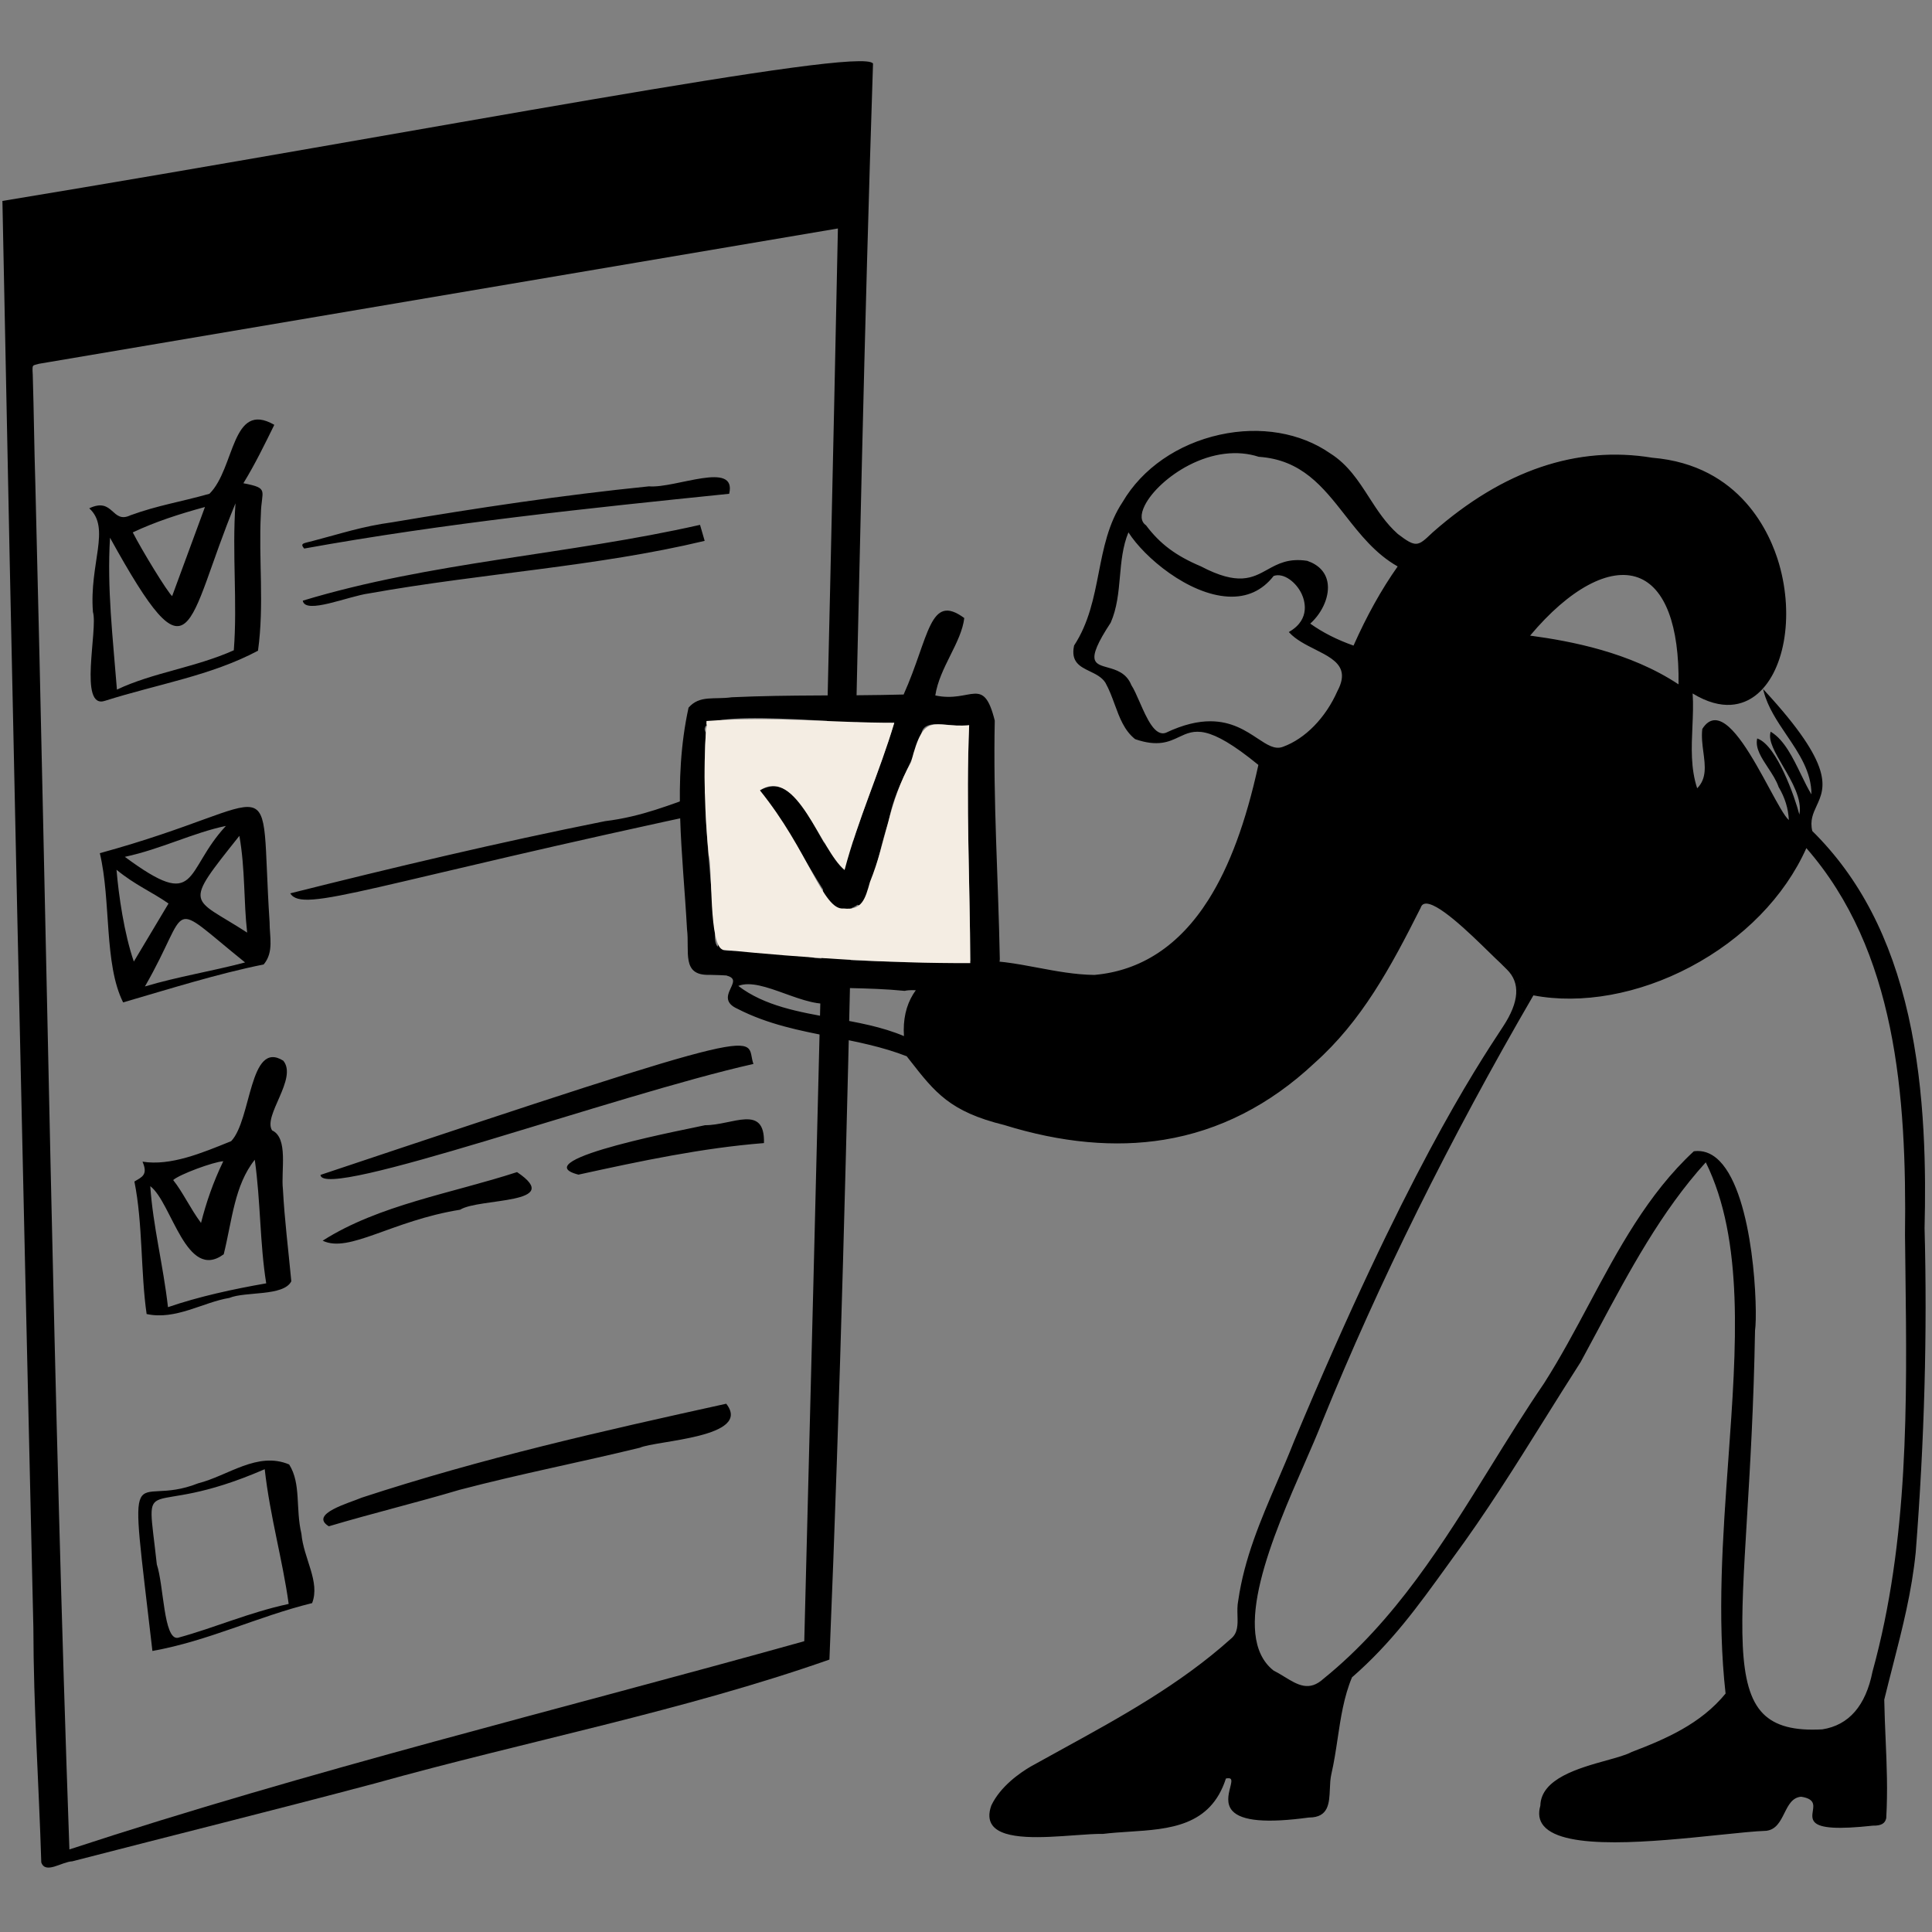
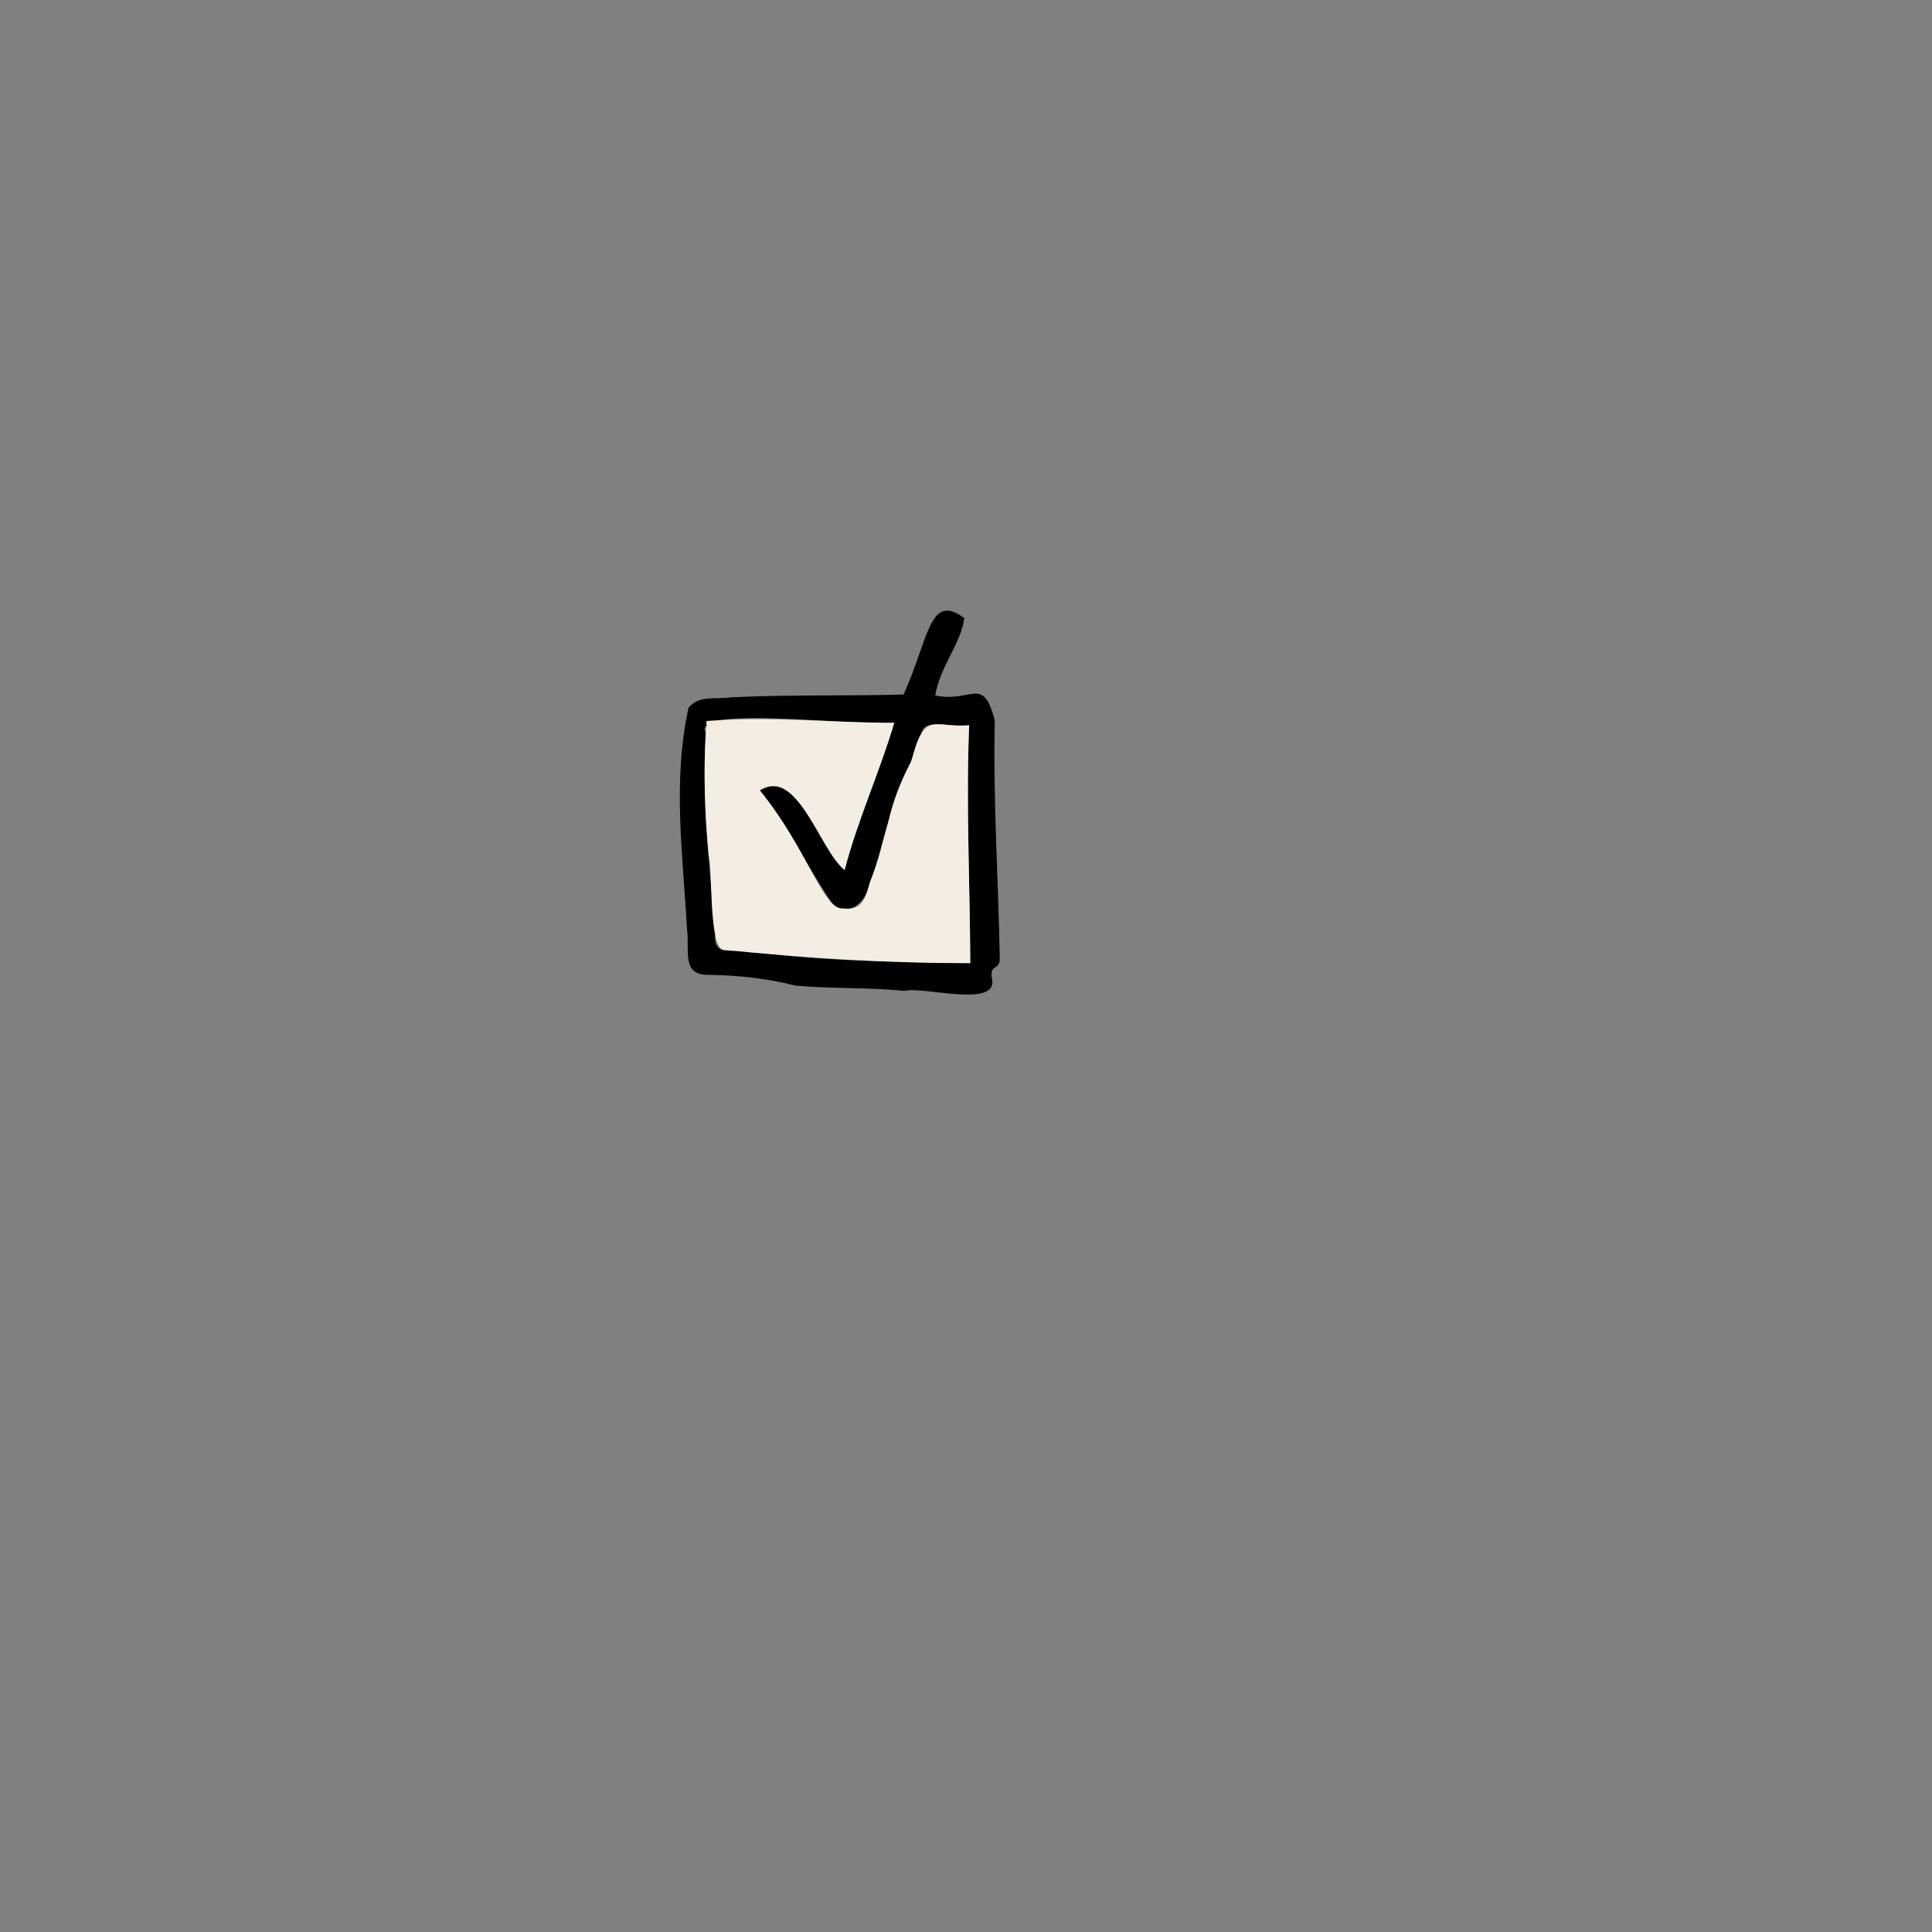
<svg xmlns="http://www.w3.org/2000/svg" width="320" height="320" viewBox="0 0 320 320" fill="none">
  <rect x="0" y="0" width="320" height="320" fill="#808080" stroke="none" />
  <g clip-path="url(#clip0_6119_12914)">
    <g clip-path="url(#clip1_6119_12914)">
-       <path d="M0.4 33.282C70.302 21.78 142.862 7.565 144.6 10.532C141.701 98.202 141.019 186.932 137.379 274.878C113.186 283.381 87.219 288.372 62.046 295.401C45.297 299.849 28.797 303.944 11.97 308.292C10.212 308.374 7.529 310.471 6.837 308.472C6.445 295.516 5.552 282.984 5.527 269.596C3.698 190.588 1.955 112.428 0.4 33.282ZM133.212 271.835C135.212 194.088 137.182 116.036 138.783 37.842C94.719 45.307 50.446 52.803 6.444 60.256C5.334 60.605 5.326 60.247 5.426 62.087C5.618 68.496 5.654 73.735 5.859 80.346C7.763 155.999 8.806 230.598 11.495 306.324C51.209 293.266 92.488 283.21 133.212 271.835Z" fill="black" />
-       <path d="M45.435 70.366C43.819 73.645 42.23 76.917 40.31 80.041C44.71 80.878 43.274 81.211 43.207 85.163C42.814 92.594 43.789 100.162 42.733 107.778C34.997 111.905 26.062 113.325 17.429 116.063C12.923 117.636 16.262 104.193 15.394 101.363C14.762 93.342 18.4 87.462 14.781 84.193C18.842 82.267 18.474 86.842 21.617 85.342C26.165 83.69 29.74 83.177 34.69 81.785C38.95 77.57 38.31 66.258 45.435 70.366ZM39.004 83.367C30.686 103.49 32.077 114.148 18.222 89.069C17.71 97.441 18.691 105.588 19.367 114.218C25.353 111.381 32.296 110.583 38.726 107.707C39.342 99.8 38.42 91.667 39.004 83.367ZM21.989 88.181C23.537 91.214 27.747 98.092 28.512 98.734L33.948 83.974C29.67 85.145 25.781 86.398 21.989 88.181V88.181ZM24.286 217.645C23.283 210.728 23.668 202.653 22.261 195.697C23.47 194.966 24.57 194.622 23.603 192.407C28.254 193.152 33.42 190.985 38.29 189.011C41.676 185.458 41.276 172.143 46.924 175.687C49.339 178.633 43.514 184.802 45.066 187.227C47.808 188.486 46.514 193.977 46.86 196.952C47.141 202.174 47.714 206.541 48.251 212.224C46.958 214.752 40.65 213.871 37.985 214.977C33.656 215.678 29.098 218.698 24.286 217.645ZM44.094 212.562C43.031 205.996 43.178 199.033 42.199 192.092C38.821 196.328 38.459 202.073 37.057 207.744C30.852 212.328 28.479 199.205 24.889 196.463C25.341 203.101 27.019 209.461 27.823 216.508C32.91 214.755 38.687 213.5 44.094 212.562ZM28.685 195.455C30.273 197.438 31.507 200.151 33.295 202.557C34.125 199.278 35.292 195.822 36.987 192.335C35.324 192.442 29.692 194.528 28.685 195.455ZM16.535 141.313C47.605 132.802 42.883 125.738 44.654 152.752C44.636 155.088 45.404 157.688 43.674 159.744C36.101 161.26 27.906 163.846 20.394 166.029C17.204 159.657 18.417 149.251 16.535 141.313ZM24.005 163.387C29.418 161.768 34.89 160.911 40.592 159.412C27.338 148.732 31.821 149.837 24.005 163.387ZM40.938 154.47C40.342 149.271 40.629 143.977 39.648 138.443C30.165 150.348 31.648 148.431 40.938 154.47ZM37.42 136.797C31.924 137.946 26.67 140.643 20.678 141.919C33.067 151.071 30.383 144.361 37.42 136.797ZM19.299 144.06C19.651 148.303 20.574 154.662 22.167 159.265L27.913 149.651C25.075 147.672 22.411 146.614 19.299 144.06L19.299 144.06ZM120.286 232.501C124.69 238.106 108.701 238.575 105.982 239.788C95.986 242.225 86.416 244.067 76.13 246.758C68.825 248.93 61.892 250.592 54.463 252.801C51.114 250.746 57.955 248.914 59.924 248.054C79.931 241.503 99.531 237.069 120.286 232.501H120.286ZM53.08 194.602C130.57 168.658 123.186 171.693 124.79 176.226C101.978 181.327 53.312 198.984 53.08 194.602ZM25.245 273.451C21.198 238.431 21.602 250.141 32.823 245.682C37.779 244.436 42.637 240.346 47.893 242.562C49.903 245.738 48.927 249.852 49.922 254.024C50.273 258.122 53.069 261.991 51.696 265.524C42.627 267.756 34.562 271.784 25.245 273.451ZM47.814 265.66C46.806 258.345 44.72 251.157 43.846 243.346C23.23 252.306 24.166 242.413 25.974 259.115C27.14 262.614 27.086 271.564 29.432 271.279C35.76 269.55 41.063 267.127 47.814 265.66H47.814ZM120.75 133.801C61.113 146.48 50.193 151.377 48.071 147.967C65.135 143.684 82.591 139.531 100.224 136.008C112.483 134.535 119.962 127.483 120.751 133.801L120.75 133.801ZM120.775 81.787C97.551 84.164 73.661 86.65 50.379 90.858C49.615 89.936 50.335 90.004 51.824 89.594C56.567 88.353 59.992 87.186 64.966 86.506C79.127 84.123 92.93 82.031 107.493 80.554C111.874 80.922 122.095 76.201 120.775 81.787ZM115.948 86.932L116.716 89.584C98.792 93.874 79.814 94.94 61.124 98.287C57.695 98.741 50.546 101.839 50.148 99.49C71.389 93.053 94.009 91.898 115.948 86.932ZM126.538 189.33C116.331 190.135 106.185 192.284 95.811 194.558C86.277 192.106 115.401 186.737 116.783 186.369C121.291 186.395 126.708 182.763 126.538 189.33ZM85.638 194.136C93.681 199.529 79.34 198.388 76.208 200.368C64.874 202.183 57.809 207.624 53.444 205.497C62.754 199.556 74.816 197.659 85.638 194.136Z" fill="black" />
-     </g>
+       </g>
    <g clip-path="url(#clip2_6119_12914)">
      <path d="M282.555 192.341C273.803 201.93 268.006 214.001 261.721 225.541C254.623 236.591 248.341 247.402 240.535 258.006C235.228 265.351 230.736 271.77 223.849 277.762C221.738 282.767 221.662 288.418 220.415 293.839C219.742 296.75 221.112 300.953 216.806 300.937C195.546 303.827 207.351 293.534 202.973 294.492C199.917 304.148 190.551 302.685 182.687 303.652C176.96 303.528 161.547 306.653 164.292 299.069C165.537 296.458 168.114 294.232 170.783 292.671C182.229 286.284 194.023 280.418 203.925 271.522C205.808 270.026 204.707 267.489 205.189 265.127C206.548 255.709 210.965 247.561 214.435 238.749C249.348 155.289 258.128 169.035 248.56 159.415C245.775 156.869 236.312 146.703 235.202 150.345C230.58 159.536 225.634 168.9 217.64 176.013C202.064 190.644 184.038 191.736 166.346 186.238C157.005 183.942 154.787 180.673 150.238 174.864C141.017 171.266 131.162 171.621 122.193 166.996C118.228 165.219 123.54 162.488 120.572 161.546C115.119 159.08 119.825 158.413 119.091 154.876C119.712 152.236 123.412 151.923 125.899 152.006C131.935 152.503 137.626 155.444 143.271 156.012C140.683 153.715 133.026 150.363 138.531 146.653C145.945 146.299 151.873 154.288 157.772 158.246C158.706 158.944 159.541 159.288 160.921 159.248C167.835 158.83 174.26 161.497 181.26 161.578C198.697 160.049 205.306 141.484 208.538 126.657C194.526 115.178 197.458 125.584 188.065 122.338C185.31 120.146 184.954 116.203 183.175 113.025C181.572 110.514 177.107 111.204 177.996 106.961C182.872 99.514 181.3 90.278 186.023 83.205C192.665 71.871 209.719 67.831 220.271 75.177C225.506 78.475 226.902 84.474 231.449 88.512C234.64 90.955 234.919 90.565 237.387 88.232C247.949 78.938 260.03 73.665 273.649 75.913C304.11 78.443 299.864 126.917 280.24 114.672C280.648 119.827 279.261 125.493 281.062 130.746C283.786 128.189 281.617 124.34 282.051 120.771C286.388 113.898 294.137 134.811 296.401 136.025C296.326 134.045 295.819 132.225 294.683 130.302C293.736 127.528 290.66 124.922 291.123 122.451C294.283 123.64 297.456 132.716 298.03 135.351C299.421 130.567 292.548 124.448 293.34 121.348C296.491 123.3 298.117 128.823 300.125 131.908C300.366 125.136 293.82 120.684 292.217 114.489C308.581 132.222 298.618 131.63 300.08 137.692C317.166 154.532 319.222 180.473 318.669 203.414C319.146 221.366 318.601 239.072 317.207 257.073C316.361 265.538 314.021 273.159 311.992 281.504C312.108 288.266 312.717 294.26 312.318 301.156C312.126 301.991 311.484 302.309 310.209 302.285C293.424 304.103 304.497 298.441 298.317 297.491C295.245 297.763 295.686 302.753 292.558 303.136C283.339 303.463 252.279 309.154 255.229 299.092C255.347 293.007 267.012 292.055 270.291 290.279C276.198 288.029 281.846 285.536 285.914 280.536C282.391 249.237 293.39 214.114 282.555 192.341H282.555ZM253.929 164.753C240.748 187.415 228.849 210.966 218.903 235.449C214.514 246.751 201.945 269.686 210.869 276.767C213.888 278.284 216.199 280.951 219.3 278.11C235.469 265.044 244.268 246.096 255.83 229.171C264.097 216.218 269.332 201.217 280.595 190.783C290.029 189.558 291.182 216.51 290.588 220.371C289.762 269.831 282.205 287.628 301.834 286.537C307.062 285.72 309.32 281.551 310.242 276.896C316.773 253.258 315.88 228.874 315.629 204.544C315.903 182.371 314.561 157.83 299.164 140.29C291.659 157.252 270.376 167.937 253.929 164.753ZM186.887 87.957C184.815 92.752 185.976 98.32 183.875 103.095C176.977 113.561 185.187 108.246 187.292 113.511C188.843 115.888 190.466 122.481 193.16 121.455C205.435 115.632 208.602 125.301 212.532 123.788C216.54 122.332 219.821 118.56 221.615 114.497C224.844 108.435 216.913 108.258 213.625 104.707C219.403 101.332 214.198 94.082 210.892 95.314C204.113 104.075 190.532 93.9 186.887 87.957H186.887ZM231.643 93.787C222.404 88.636 220.473 76.375 208.508 75.562C197.865 72.093 185.845 84.374 189.74 87.071C192.215 90.372 195.022 92.274 198.863 93.896C209.328 99.386 208.971 91.836 216.493 92.989C221.58 94.718 220.216 100.359 216.857 103.299C219.194 104.98 221.659 106.151 224.24 107.056C226.32 102.373 228.681 97.973 231.643 93.787ZM122.09 163.273C129.517 169.103 140.959 167.922 149.834 171.768C149.41 166.013 152.08 162.26 157.187 159.896C150.799 155.846 143.683 148.819 138.275 148.837C161.165 168.696 128.101 150.878 120.934 154.436C125.543 158.096 138.569 158.328 138.94 160.773C139.307 165.23 119.258 154.74 119.543 157.441C119.185 161.933 141.478 162.219 138.098 166.001C133.382 167.147 126.04 161.477 122.09 163.273ZM253.243 105.352C261.772 106.491 270.732 108.596 278.118 113.538C278.497 90.603 265.551 90.564 253.243 105.352Z" fill="black" />
      <path d="M267.42 305.143C261.95 305.143 257.399 304.485 255.669 302.409C254.927 301.519 254.746 300.398 255.13 299.077C255.229 294.596 261.502 292.854 266.083 291.581C267.838 291.094 269.354 290.672 270.243 290.19C275.874 288.046 281.702 285.536 285.81 280.506C284.387 267.812 285.344 254.535 286.27 241.696C287.614 223.042 288.885 205.421 282.531 192.516C275.172 200.615 269.83 210.614 264.662 220.284C263.731 222.027 262.768 223.829 261.809 225.589C259.764 228.774 257.762 231.977 255.826 235.074C250.864 243.011 246.178 250.509 240.616 258.065L239.802 259.193C234.791 266.137 230.463 272.136 223.933 277.822C222.595 281.001 222.068 284.523 221.558 287.929C221.266 289.881 220.964 291.899 220.512 293.861C220.337 294.62 220.301 295.482 220.267 296.315C220.171 298.636 220.072 301.037 216.831 301.037H216.806C209.795 301.99 205.638 301.626 204.112 299.922C203.077 298.767 203.466 297.22 203.75 296.09C203.916 295.43 204.059 294.861 203.848 294.644C203.725 294.517 203.457 294.495 203.05 294.577C200.51 302.509 193.66 302.955 187.036 303.387C185.598 303.481 184.111 303.578 182.699 303.751C181.472 303.726 179.775 303.849 177.981 303.98C172.767 304.361 166.277 304.834 164.398 302.355C163.768 301.525 163.701 300.407 164.198 299.035C165.711 295.861 168.942 293.632 170.733 292.585C172.439 291.633 174.18 290.678 175.864 289.754C185.488 284.472 195.439 279.011 203.858 271.447C205.051 270.499 205.011 269.095 204.968 267.609C204.945 266.789 204.921 265.941 205.09 265.107C206.104 258.082 208.76 251.898 211.571 245.35C212.499 243.191 213.458 240.957 214.342 238.712C232.8 194.589 244.123 177.372 248.959 170.02C251.64 165.944 251.85 162.796 249.59 160.577C249.221 160.215 248.854 159.852 248.489 159.486C248.04 159.075 247.406 158.456 246.673 157.739C243.402 154.541 237.928 149.187 235.927 149.699C235.618 149.778 235.412 149.999 235.298 150.375C230.285 160.344 225.506 169.149 217.706 176.088C210.337 183.009 201.958 187.278 192.802 188.773C184.694 190.096 175.783 189.276 166.316 186.334C157.343 184.128 154.852 180.938 150.726 175.651L150.176 174.948C146.119 173.368 141.87 172.54 137.76 171.739C132.552 170.724 127.167 169.674 122.147 167.085C121.335 166.721 120.844 166.29 120.65 165.769C120.384 165.058 120.731 164.314 121.037 163.657C121.291 163.11 121.532 162.594 121.365 162.214C121.258 161.971 120.989 161.783 120.542 161.642C118.894 160.897 118.07 160.278 117.858 159.629C117.67 159.055 117.969 158.528 118.315 157.917C118.762 157.126 119.269 156.23 118.992 154.897L118.988 154.875L118.993 154.854C119.606 152.249 123.087 151.812 125.903 151.907C129.052 152.166 132.124 153.092 135.094 153.987C137.802 154.804 140.365 155.577 142.959 155.878C142.456 155.465 141.81 155.018 141.131 154.548C138.948 153.037 136.472 151.323 136.485 149.383C136.491 148.389 137.142 147.469 138.475 146.571L138.498 146.555L138.526 146.554C143.801 146.301 148.274 150.192 152.597 153.955C154.399 155.523 156.101 157.004 157.828 158.163C158.683 158.803 159.496 159.189 160.918 159.149C164.669 158.922 168.345 159.614 171.902 160.283C174.928 160.852 178.058 161.441 181.261 161.478C188.991 160.8 195.347 156.619 200.141 149.051C203.635 143.537 206.346 136.224 208.428 126.696C200.031 119.828 197.823 120.871 195.267 122.078C193.631 122.851 191.776 123.727 188.032 122.433L188.002 122.417C186.215 120.994 185.442 118.89 184.624 116.662C184.181 115.455 183.723 114.208 183.088 113.074C182.499 112.152 181.496 111.667 180.526 111.198C178.882 110.403 177.33 109.653 177.899 106.94L177.913 106.906C180.354 103.177 181.182 98.944 181.983 94.851C182.769 90.835 183.581 86.682 185.94 83.15C189.193 77.599 195.068 73.533 202.056 71.999C208.735 70.532 215.395 71.661 220.328 75.095C223.266 76.945 225.037 79.698 226.75 82.361C228.111 84.475 229.518 86.662 231.516 88.437C234.562 90.769 234.857 90.489 237.154 88.314L237.318 88.159C248.968 77.909 261.195 73.757 273.665 75.814C288.372 77.036 293.248 88.499 294.662 93.371C297.223 102.197 295.524 111.595 290.71 115.232C288.719 116.737 285.312 117.881 280.354 114.86C280.481 116.656 280.397 118.547 280.316 120.377C280.167 123.76 280.012 127.257 281.106 130.564C282.709 128.955 282.43 126.833 282.135 124.589C281.969 123.33 281.798 122.028 281.952 120.759L281.967 120.717C282.582 119.743 283.305 119.261 284.122 119.289C286.989 119.383 290.371 125.616 293.089 130.623C294.426 133.087 295.593 135.239 296.292 135.827C296.187 133.873 295.646 132.128 294.597 130.353L294.588 130.334C294.22 129.254 293.517 128.188 292.837 127.157C291.757 125.518 290.737 123.97 291.025 122.432L291.047 122.315L291.158 122.357C294.322 123.548 297.306 132.09 298.031 134.922C298.52 132.381 296.82 129.47 295.311 126.887C294.009 124.656 292.884 122.73 293.244 121.323L293.277 121.191L293.393 121.263C295.546 122.597 296.955 125.495 298.316 128.296C298.897 129.493 299.449 130.628 300.031 131.573C300.04 127.847 297.953 124.763 295.933 121.777C294.394 119.502 292.802 117.15 292.12 114.513L292.021 114.128L292.291 114.421C303.887 126.987 302.293 130.434 300.886 133.476C300.308 134.726 299.762 135.907 300.171 137.641C307.978 145.344 313.184 155.354 316.087 168.243C318.945 180.933 318.987 194.395 318.769 203.416C319.232 220.843 318.753 238.398 317.306 257.08C316.65 263.653 315.112 269.647 313.484 275.994C313.024 277.788 312.548 279.644 312.092 281.515C312.131 283.768 312.226 285.961 312.318 288.081C312.506 292.444 312.684 296.564 312.418 301.162C312.215 302.049 311.556 302.408 310.207 302.385C304.508 303.003 301.532 302.832 300.57 301.83C300.059 301.297 300.162 300.612 300.262 299.951C300.418 298.917 300.565 297.941 298.314 297.592C296.842 297.729 296.214 298.986 295.548 300.316C294.879 301.654 294.188 303.037 292.57 303.235C290.7 303.302 287.944 303.587 284.753 303.918C279.336 304.479 272.914 305.143 267.42 305.144L267.42 305.143ZM282.58 192.166L282.645 192.297C289.097 205.262 287.82 222.966 286.469 241.71C285.543 254.555 284.585 267.837 286.013 280.525L286.018 280.567L285.991 280.6C281.85 285.69 275.982 288.219 270.326 290.372C269.429 290.859 267.903 291.283 266.137 291.774C261.611 293.031 255.413 294.753 255.329 299.094L255.325 299.121C254.956 300.379 255.123 301.442 255.822 302.281C259.222 306.361 274.574 304.771 284.732 303.719C287.926 303.388 290.685 303.103 292.554 303.036C294.056 302.852 294.724 301.517 295.369 300.227C296.031 298.902 296.716 297.533 298.307 297.392L298.32 297.391L298.332 297.392C300.793 297.771 300.616 298.945 300.459 299.98C300.362 300.623 300.271 301.23 300.714 301.692C301.616 302.632 304.63 302.788 310.198 302.186C311.46 302.209 312.043 301.904 312.22 301.134C312.483 296.563 312.306 292.447 312.117 288.09C312.026 285.964 311.931 283.766 311.892 281.506V281.493L311.895 281.48C312.351 279.604 312.828 277.744 313.29 275.944C314.916 269.605 316.452 263.618 317.107 257.063C318.553 238.39 319.032 220.842 318.569 203.416C319.088 181.874 317.448 154.949 300.01 137.763L299.99 137.743L299.983 137.715C299.545 135.898 300.108 134.681 300.704 133.392C302.073 130.432 303.623 127.079 292.425 114.861C293.149 117.306 294.647 119.52 296.098 121.665C298.196 124.765 300.365 127.971 300.225 131.911L300.213 132.227L300.041 131.962C299.386 130.956 298.779 129.706 298.136 128.384C296.813 125.661 295.445 122.846 293.408 121.51C293.177 122.834 294.299 124.756 295.484 126.786C297.093 129.541 298.916 132.663 298.127 135.378L298.017 135.756L297.933 135.372C297.354 132.713 294.249 123.924 291.202 122.59C291.004 124.012 291.976 125.487 293.005 127.047C293.689 128.086 294.397 129.16 294.775 130.26C295.874 132.122 296.423 133.953 296.502 136.021L296.508 136.195L296.354 136.113C295.63 135.724 294.431 133.515 292.913 130.719C290.362 126.017 286.869 119.579 284.116 119.488C283.378 119.467 282.72 119.907 282.148 120.805C282.001 122.042 282.17 123.324 282.333 124.563C282.642 126.91 282.933 129.127 281.131 130.819L281.018 130.925L280.968 130.779C279.806 127.391 279.964 123.821 280.117 120.368C280.204 118.39 280.287 116.522 280.141 114.68L280.125 114.482L280.293 114.587C284.213 117.033 287.774 117.201 290.59 115.073C292.867 113.352 294.518 110.197 295.24 106.187C295.964 102.166 295.691 97.634 294.47 93.427C293.068 88.594 288.231 77.225 273.64 76.012C261.224 73.964 249.052 78.101 237.453 88.307L237.292 88.459C234.991 90.638 234.576 91.031 231.389 88.591C229.364 86.794 227.95 84.595 226.581 82.469C224.802 79.703 223.121 77.091 220.218 75.261C215.326 71.856 208.723 70.739 202.099 72.194C195.165 73.716 189.337 77.748 186.109 83.256C183.77 86.76 182.997 90.708 182.179 94.889C181.376 98.996 180.545 103.242 178.09 106.999C177.564 109.544 178.977 110.227 180.613 111.018C181.608 111.499 182.637 111.996 183.259 112.971C183.905 114.124 184.366 115.379 184.811 116.593C185.617 118.788 186.379 120.862 188.114 122.249C191.77 123.509 193.504 122.69 195.182 121.897C197.804 120.659 200.068 119.589 208.602 126.58L208.649 126.618L208.636 126.678C206.548 136.259 203.824 143.612 200.31 149.158C195.481 156.781 189.074 160.993 181.269 161.677C178.038 161.641 174.9 161.05 171.865 160.479C168.32 159.812 164.654 159.122 160.927 159.348C159.445 159.39 158.598 158.988 157.712 158.326C155.979 157.163 154.273 155.678 152.466 154.105C148.18 150.375 143.748 146.515 138.564 146.752C137.306 147.605 136.691 148.466 136.685 149.383C136.674 151.218 139.209 152.973 141.246 154.383C142.045 154.937 142.801 155.46 143.338 155.937L143.569 156.142L143.262 156.111C140.539 155.837 137.866 155.031 135.037 154.178C132.076 153.285 129.015 152.362 125.892 152.105C123.164 152.015 119.79 152.423 119.193 154.878C119.475 156.272 118.929 157.238 118.489 158.014C118.153 158.608 117.888 159.077 118.048 159.567C118.239 160.149 119.054 160.749 120.614 161.455C121.108 161.611 121.417 161.834 121.548 162.133C121.752 162.596 121.493 163.152 121.219 163.741C120.916 164.392 120.602 165.066 120.838 165.699C121.013 166.167 121.469 166.561 122.235 166.904C127.234 169.483 132.605 170.53 137.799 171.542C141.926 172.346 146.193 173.178 150.275 174.771L150.3 174.781L150.884 175.528C155.124 180.959 157.459 183.95 166.37 186.141C186.487 192.392 203.712 188.959 217.571 175.94C225.347 169.022 230.116 160.236 235.114 150.3C235.242 149.874 235.501 149.601 235.878 149.505C237.986 148.965 243.513 154.368 246.814 157.596C247.546 158.312 248.178 158.93 248.628 159.341C248.994 159.708 249.361 160.072 249.731 160.434C253.206 163.846 253.2 163.937 249.127 170.13C244.294 177.477 232.978 194.683 214.528 238.787C213.644 241.033 212.684 243.268 211.756 245.429C208.95 251.964 206.299 258.137 205.288 265.141C205.122 265.958 205.146 266.794 205.169 267.603C205.213 269.141 205.254 270.593 203.988 271.6C195.556 279.175 185.594 284.642 175.961 289.929C174.277 290.852 172.537 291.807 170.833 292.758C169.063 293.793 165.869 295.995 164.382 299.112C163.914 300.407 163.971 301.461 164.557 302.234C166.371 304.626 172.8 304.158 177.966 303.781C179.765 303.649 181.464 303.525 182.69 303.552C184.092 303.379 185.582 303.282 187.024 303.187C193.596 302.759 200.393 302.316 202.878 294.461L202.895 294.406L202.952 294.394C203.476 294.278 203.807 294.314 203.992 294.505C204.28 294.801 204.132 295.391 203.944 296.139C203.656 297.285 203.297 298.712 204.261 299.789C205.719 301.417 209.935 301.77 216.793 300.838H216.816C219.881 300.838 219.972 298.637 220.068 296.307C220.102 295.464 220.138 294.593 220.318 293.816C220.768 291.861 221.069 289.847 221.361 287.899C221.874 284.473 222.404 280.931 223.758 277.723L223.767 277.702L223.784 277.686C230.307 272.011 234.632 266.017 239.64 259.076L240.455 257.948C246.013 250.397 250.697 242.902 255.657 234.968C257.593 231.87 259.595 228.667 261.638 225.488C262.592 223.735 263.555 221.933 264.486 220.19C269.682 210.466 275.056 200.41 282.482 192.274L282.581 192.166L282.58 192.166ZM300.229 286.683C296.381 286.683 293.715 285.816 291.904 283.998C287.462 279.539 288.059 269.622 289.143 251.618C289.651 243.181 290.282 232.682 290.488 220.369C290.743 218.704 290.667 213.12 289.864 207.347C289.154 202.244 287.679 195.518 284.683 192.454C283.482 191.226 282.122 190.696 280.639 190.879C273.091 197.88 268.156 207.123 263.384 216.062C261.044 220.445 258.624 224.978 255.914 229.225C252.824 233.748 249.886 238.489 247.045 243.073C239.268 255.624 231.225 268.602 219.363 278.187C216.859 280.482 214.805 279.224 212.63 277.893C212.05 277.538 211.451 277.171 210.823 276.856L210.806 276.845C203.388 270.959 210.623 254.386 215.905 242.284C217.003 239.769 218.04 237.394 218.81 235.413C228.175 212.358 239.962 188.568 253.843 164.702L253.878 164.641L253.948 164.655C255.896 165.032 257.902 165.213 259.935 165.213C275.484 165.213 292.709 154.631 299.072 140.249L299.135 140.106L299.239 140.224C306.24 148.201 310.863 158.157 313.371 170.66C315.676 182.153 315.857 194.239 315.729 204.545C315.749 206.48 315.773 208.419 315.797 210.356C316.07 232.38 316.353 255.153 310.339 276.922C309.202 282.662 306.345 285.933 301.85 286.636C301.287 286.667 300.747 286.683 300.229 286.683V286.683ZM281.207 190.643C282.525 190.643 283.74 191.203 284.826 192.314C290.559 198.177 291.164 217.281 290.687 220.386C290.482 232.69 289.85 243.191 289.342 251.63C288.298 268.986 287.667 279.462 292.046 283.857C294.058 285.877 297.166 286.695 301.828 286.437C306.223 285.75 309.024 282.533 310.144 276.876C316.153 255.127 315.87 232.368 315.597 210.359C315.573 208.421 315.549 206.483 315.529 204.545C315.816 181.315 314.032 157.482 299.191 140.473C295.588 148.519 288.759 155.508 279.946 160.165C271.409 164.676 261.95 166.387 253.98 164.864C240.119 188.701 228.349 212.461 218.996 235.486C218.225 237.47 217.187 239.847 216.089 242.364C210.834 254.402 203.638 270.886 210.923 276.682C211.554 277 212.154 277.368 212.735 277.723C214.935 279.07 216.836 280.233 219.232 278.036C231.073 268.468 239.106 255.505 246.875 242.968C249.718 238.381 252.657 233.639 255.747 229.115C258.451 224.877 260.869 220.348 263.208 215.968C267.993 207.005 272.941 197.737 280.527 190.71L280.55 190.689L280.582 190.684C280.789 190.657 280.998 190.644 281.207 190.643H281.207ZM149.946 171.926L149.794 171.86C146.12 170.268 141.944 169.529 137.906 168.814C132.245 167.813 126.392 166.777 122.029 163.352L121.899 163.25L122.049 163.182C124.121 162.24 127.031 163.288 130.111 164.397C132.904 165.403 135.792 166.443 138.044 165.912C138.314 165.601 138.402 165.318 138.314 165.048C137.913 163.813 134.059 162.979 129.979 162.095C124.708 160.953 119.257 159.773 119.444 157.433C119.421 157.232 119.517 157.107 119.602 157.04C120.318 156.476 123.62 157.651 127.442 159.011C132.049 160.651 137.271 162.51 138.561 161.519C138.776 161.354 138.868 161.112 138.841 160.781C138.672 159.672 135.521 159.006 131.873 158.235C127.84 157.383 123.268 156.417 120.872 154.514L120.749 154.416L120.89 154.346C123.723 152.94 130.418 154.796 136.326 156.432C141.034 157.737 145.48 158.969 146.065 157.882C146.596 156.892 144.027 153.958 138.21 148.912L138.008 148.737L138.275 148.736H138.295C142.13 148.736 146.86 152.27 151.436 155.689C153.36 157.126 155.35 158.613 157.241 159.812L157.396 159.91L157.229 159.987C151.918 162.445 149.531 166.296 149.934 171.761L149.947 171.926H149.946ZM122.286 163.299C126.596 166.61 132.362 167.631 137.941 168.618C141.936 169.325 146.065 170.055 149.723 171.612C149.377 166.198 151.752 162.358 156.98 159.883C155.129 158.697 153.191 157.25 151.316 155.849C146.868 152.526 142.273 149.093 138.548 148.941C144.459 154.086 146.833 156.875 146.241 157.976C145.581 159.204 141.474 158.066 136.273 156.625C130.501 155.026 123.972 153.217 121.125 154.457C123.518 156.265 127.974 157.207 131.914 158.04C135.789 158.859 138.85 159.506 139.039 160.758C139.073 161.163 138.953 161.47 138.684 161.677C137.307 162.735 132.03 160.857 127.375 159.2C123.924 157.972 120.357 156.701 119.726 157.198C119.683 157.231 119.629 157.291 119.643 157.431C119.471 159.615 125.076 160.829 130.021 161.9C134.339 162.835 138.068 163.642 138.505 164.986C138.618 165.332 138.506 165.696 138.173 166.068L138.152 166.092L138.122 166.099C135.807 166.661 132.878 165.606 130.044 164.585C127.08 163.518 124.277 162.508 122.286 163.299L122.286 163.299ZM211.662 124.053C210.563 124.053 209.479 123.336 208.18 122.476C205.195 120.501 201.106 117.796 193.204 121.545C192.994 121.624 192.792 121.662 192.596 121.662C190.901 121.662 189.673 118.861 188.577 116.359C188.1 115.27 187.649 114.24 187.208 113.565C186.417 111.591 184.803 111.139 183.38 110.74C182.351 110.452 181.463 110.204 181.168 109.415C180.767 108.344 181.552 106.438 183.792 103.039C184.833 100.671 185.068 98.036 185.296 95.488C185.523 92.946 185.758 90.318 186.795 87.918L186.871 87.741L186.972 87.905C189.517 92.055 196.839 98.255 203.422 98.612C206.475 98.778 208.96 97.647 210.813 95.253L210.831 95.231L210.857 95.221C212.676 94.542 214.818 96.265 215.76 98.249C216.705 100.24 216.673 102.975 213.783 104.728C214.859 105.845 216.403 106.623 217.898 107.375C219.905 108.386 221.801 109.341 222.329 111.004C222.646 112 222.441 113.158 221.703 114.543C219.722 119.03 216.305 122.524 212.566 123.882C212.261 124 211.961 124.053 211.662 124.053ZM200.459 119.465C203.991 119.465 206.366 121.037 208.29 122.31C209.894 123.371 211.161 124.209 212.496 123.695C216.187 122.355 219.561 118.901 221.523 114.457C222.238 113.115 222.438 112.007 222.138 111.064C221.636 109.482 219.777 108.545 217.808 107.554C216.258 106.773 214.655 105.966 213.551 104.775L213.467 104.683L213.574 104.621C217.199 102.504 216.025 99.275 215.579 98.335C214.675 96.433 212.607 94.808 210.953 95.398C209.06 97.832 206.523 98.981 203.411 98.812C196.847 98.456 189.561 92.357 186.904 88.174C185.942 90.498 185.715 93.043 185.495 95.506C185.266 98.07 185.028 100.721 183.966 103.135C181.787 106.444 180.984 108.355 181.355 109.345C181.614 110.039 182.457 110.275 183.433 110.548C184.829 110.939 186.565 111.425 187.385 113.474C187.825 114.145 188.279 115.182 188.76 116.279C189.947 118.988 191.292 122.059 193.125 121.361C196.036 119.98 198.437 119.465 200.459 119.465L200.459 119.465ZM278.215 113.723L278.062 113.621C269.938 108.185 259.999 106.355 253.23 105.451L253.05 105.427L253.166 105.288C259.767 97.358 266.587 93.691 271.409 95.478C275.964 97.167 278.383 103.581 278.218 113.539L278.215 113.723V113.723ZM253.435 105.277C260.177 106.186 269.962 108.02 278.021 113.353C278.151 103.591 275.781 97.312 271.339 95.666C266.628 93.919 259.942 97.512 253.435 105.277ZM224.294 107.181L224.207 107.15C221.364 106.154 218.941 104.921 216.798 103.38L216.696 103.307L216.791 103.224C218.911 101.368 220.092 98.565 219.664 96.406C219.353 94.839 218.245 93.69 216.461 93.083C213.45 92.623 211.702 93.591 210.011 94.528C207.47 95.935 205.069 97.264 198.816 93.984C194.648 92.225 191.995 90.241 189.669 87.144C188.721 86.476 188.632 85.234 189.421 83.646C190.609 81.253 193.5 78.604 196.785 76.897C200.794 74.815 204.963 74.306 208.527 75.463C215.696 75.955 219.224 80.458 222.96 85.226C225.427 88.374 227.978 91.629 231.692 93.699L231.789 93.754L231.725 93.844C229.001 97.695 226.582 102.03 224.331 107.097L224.294 107.181H224.294ZM217.017 103.291C219.096 104.771 221.443 105.962 224.186 106.931C226.414 101.928 228.807 97.637 231.498 93.82C227.8 91.727 225.26 88.485 222.802 85.349C219.093 80.615 215.589 76.144 208.501 75.662L208.477 75.657C204.962 74.511 200.842 75.015 196.877 77.074C193.627 78.763 190.771 81.378 189.6 83.735C188.857 85.231 188.927 86.387 189.796 86.989L189.819 87.011C192.125 90.085 194.756 92.053 198.901 93.804C205.067 97.038 207.421 95.734 209.914 94.353C211.634 93.4 213.413 92.415 216.508 92.89C218.381 93.525 219.534 94.726 219.86 96.367C220.295 98.56 219.129 101.39 217.016 103.291H217.017Z" fill="black" />
    </g>
    <g clip-path="url(#clip3_6119_12914)">
      <path d="M149.67 115.034C153.928 105.519 153.938 98.1 159.714 102.37C159.235 106.449 155.621 110.544 154.915 115.189C160.906 116.468 162.868 111.748 164.763 119.354C164.487 132.749 165.341 145.281 165.6 158.837C165.571 160.741 163.896 159.672 164.277 161.978C165.584 167.141 152.976 163.31 149.845 164.12C143.631 163.496 138.117 163.808 131.716 163.243C127.358 162.096 122.443 161.552 117.52 161.464C112.8 161.626 114.249 157.595 113.792 153.918C113.106 141.383 111.363 129.486 114.046 117.21C115.888 115.088 118.293 115.903 121.21 115.488C130.968 115.04 139.762 115.296 149.67 115.034ZM160.708 159.525C160.649 146.488 159.995 133.468 160.521 120.121C158.235 120.748 153.118 118.597 152.612 121.508C151.014 126.952 148.152 130.397 147.165 136.186C144.799 142.656 144.669 152.188 138.339 150.372C134.052 144.237 130.68 137.15 125.854 130.907C132.685 127.175 135.261 140.419 139.89 144.105C142.128 135.623 145.582 128.187 148.121 119.713C141.566 120.311 114.125 116.702 116.912 121.371C116.221 132.106 117.433 143.107 118.476 154.043C117.901 158.819 121.031 157.032 124.333 157.601C136.421 159.238 148.261 159.332 160.708 159.525Z" fill="black" />
      <path d="M160.708 159.525C147.242 159.559 133.586 158.691 119.839 157.326C117.336 157.032 118.044 143.445 117.383 141.639C116.72 134.863 116.487 127.851 116.939 120.758C117.299 119.408 117.018 119.421 117.856 119.367C116.956 120.467 116.972 120.155 117.018 119.422C128.109 118.587 137.676 119.723 148.121 119.713C145.758 127.682 142.098 135.722 139.889 144.105C135.857 140.801 131.946 126.881 125.853 130.907C133.906 140.8 136.312 150.868 139.733 150.473C142.763 150.813 143.291 148.95 144.086 146.102C146.904 139.096 147.148 132.9 150.906 126.227C153.106 117.54 154.542 120.608 160.521 120.121C159.977 133.105 160.659 146.116 160.708 159.525L160.708 159.525Z" fill="#F4EDE3" />
    </g>
  </g>
  <defs>
    <clipPath id="clip0_6119_12914">
      <rect width="320" height="300" fill="white" transform="translate(0 10)" />
    </clipPath>
    <clipPath id="clip1_6119_12914">
      <rect width="144.2" height="299.199" fill="white" transform="translate(0.4 10.133)" />
    </clipPath>
    <clipPath id="clip2_6119_12914">
-       <rect width="202.666" height="234.666" fill="white" transform="translate(117.334 71.333)" />
-     </clipPath>
+       </clipPath>
    <clipPath id="clip3_6119_12914">
      <rect width="53" height="63.6" fill="white" transform="translate(112.6 101.133)" />
    </clipPath>
  </defs>
</svg>